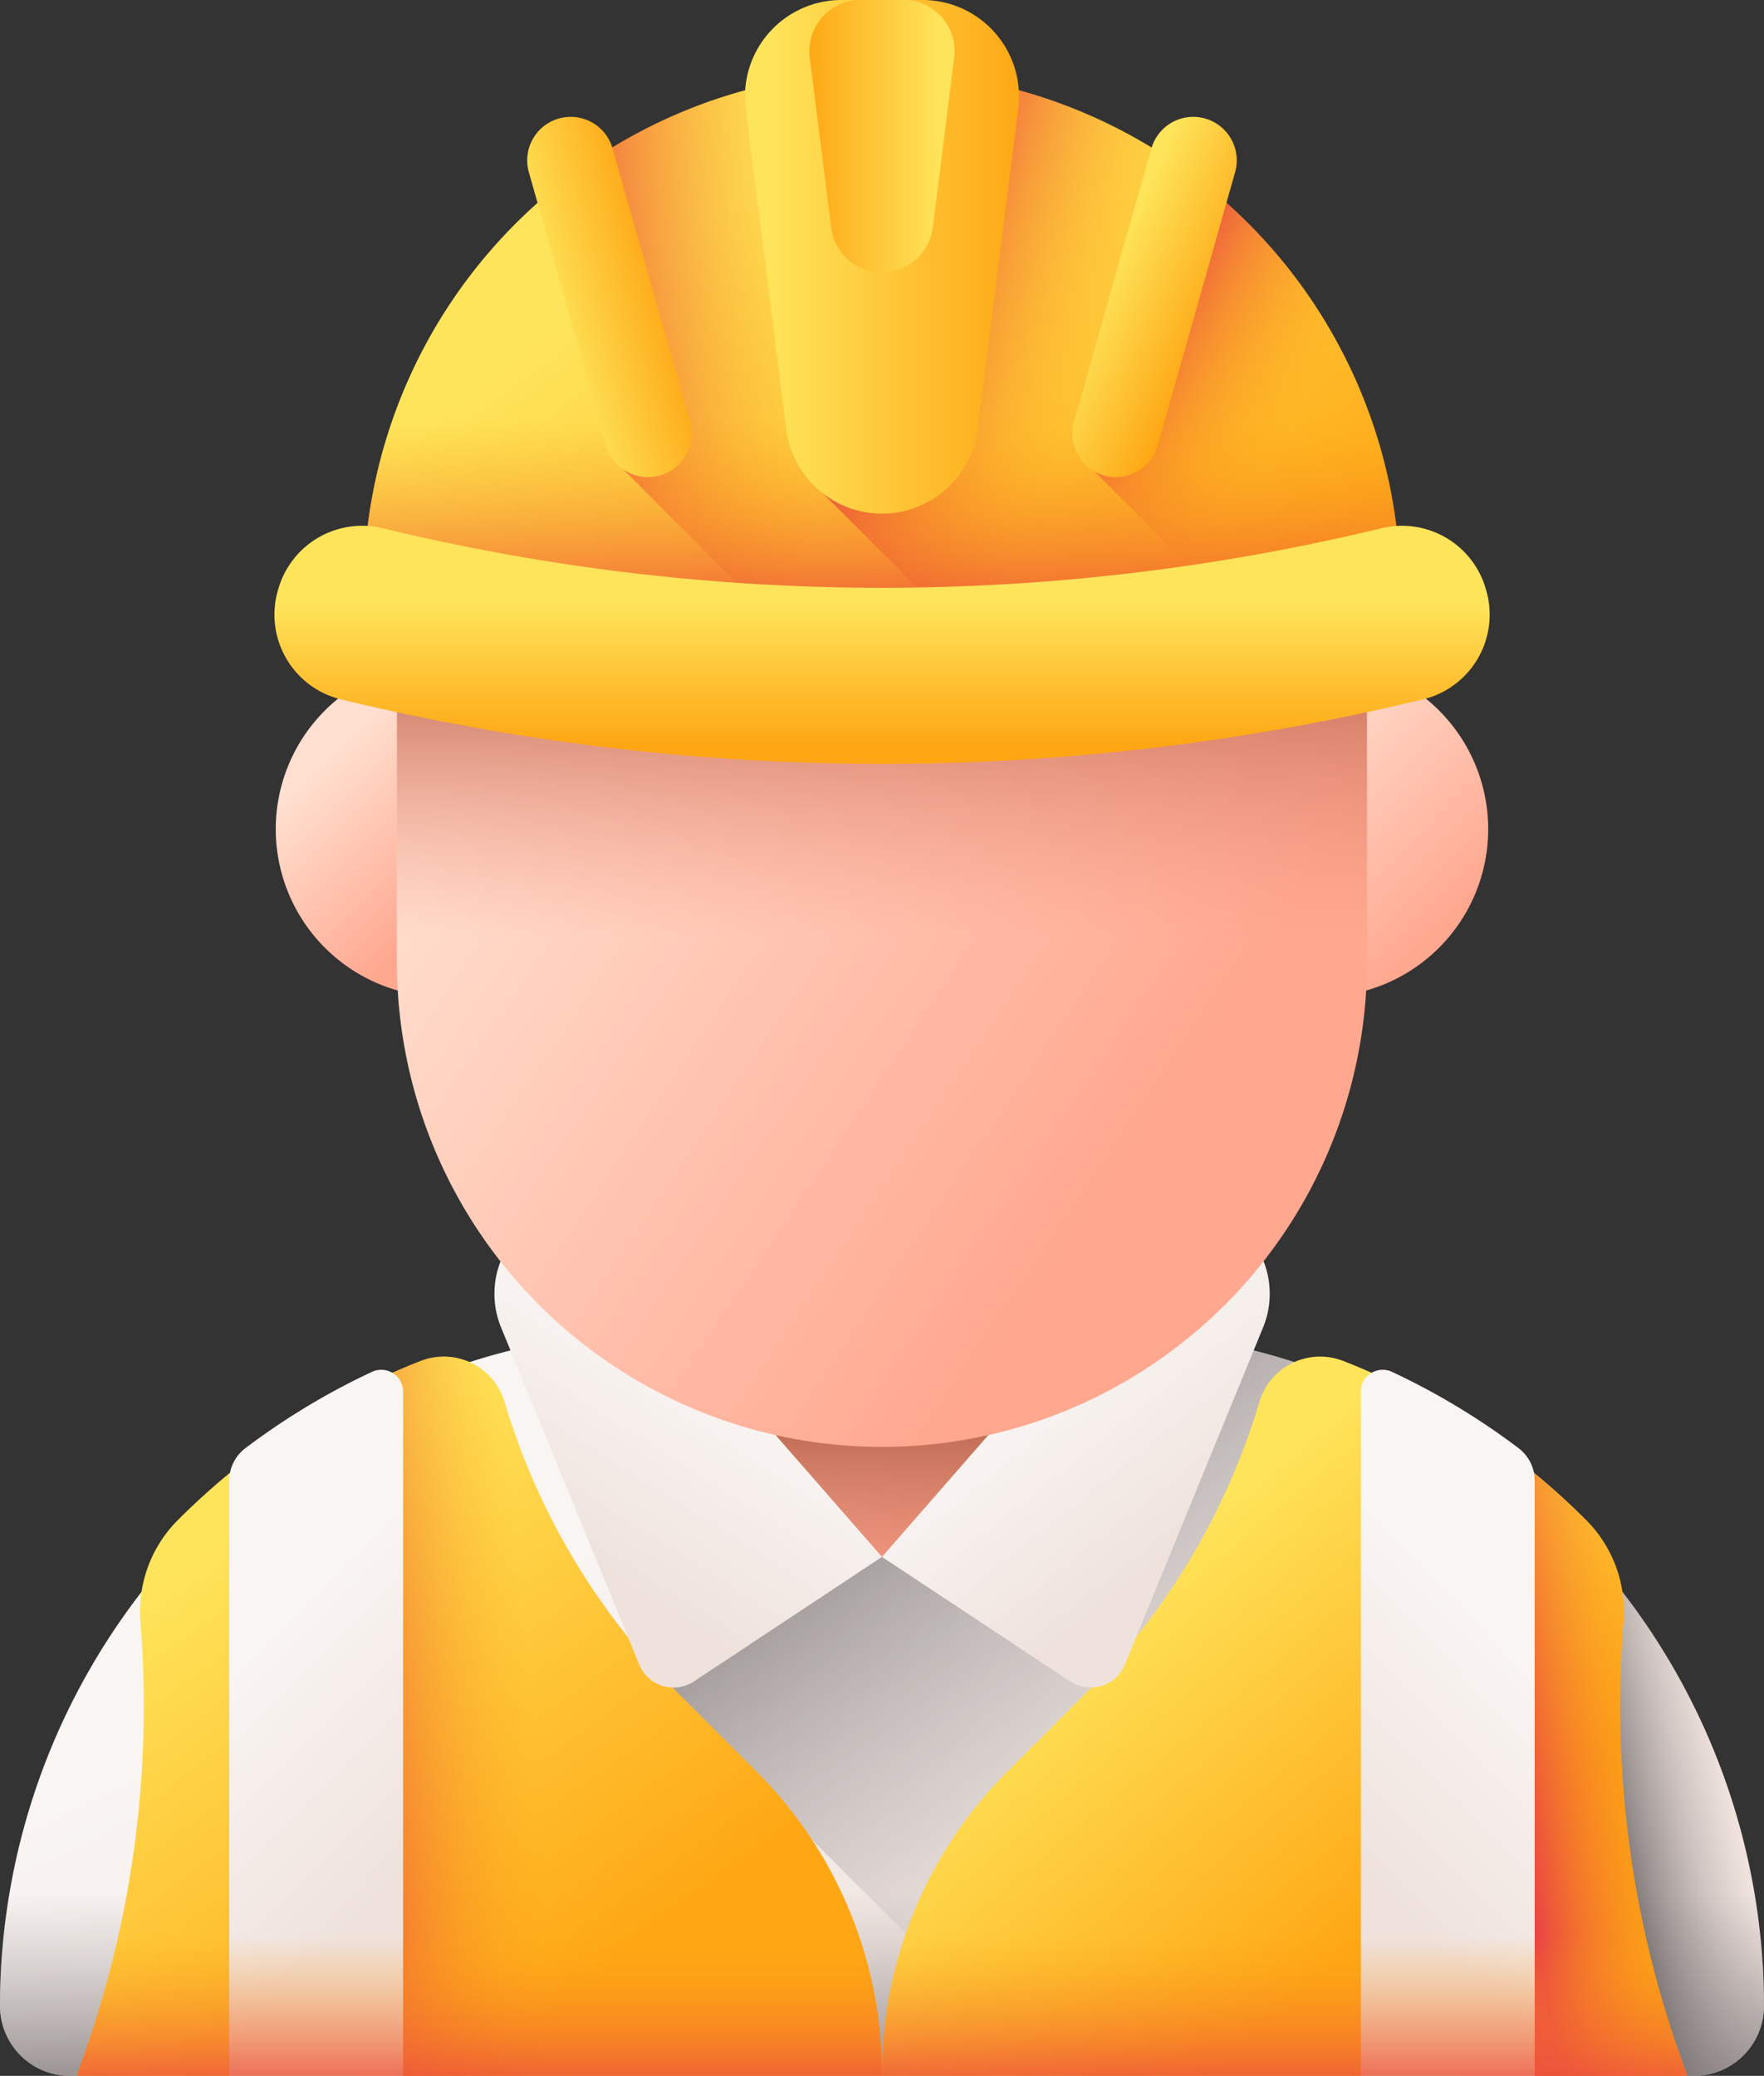
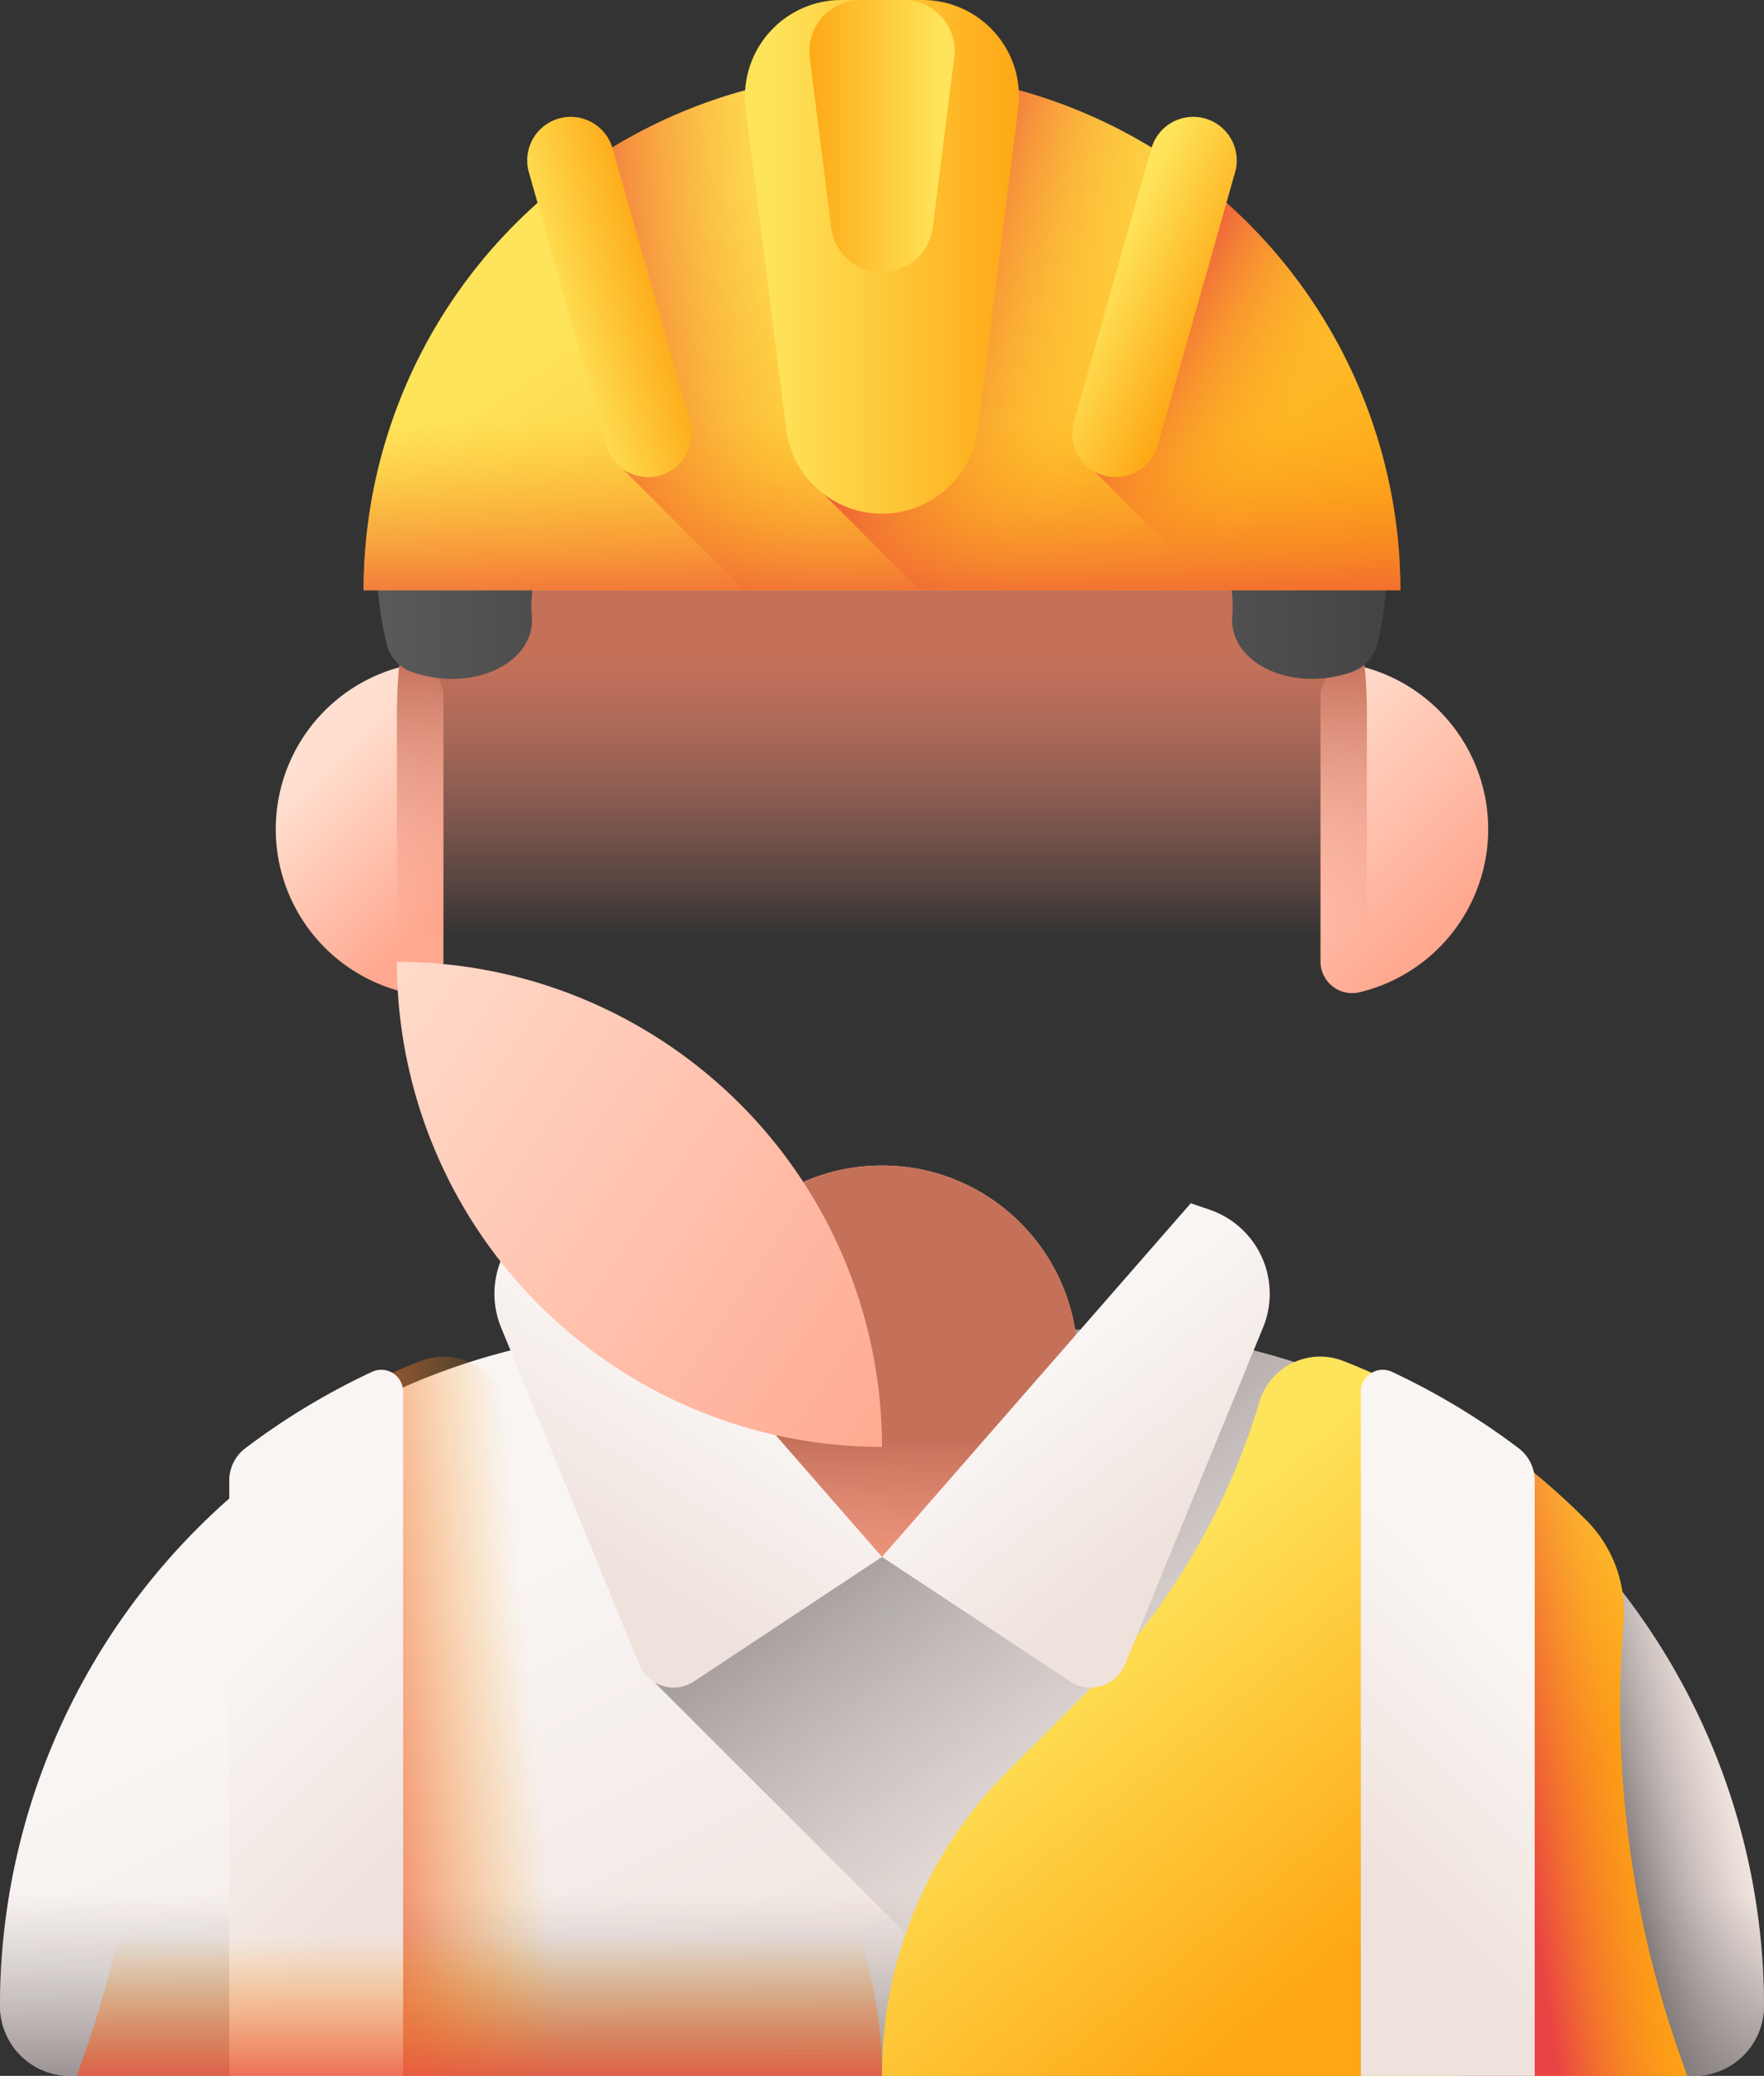
<svg xmlns="http://www.w3.org/2000/svg" xmlns:xlink="http://www.w3.org/1999/xlink" data-name="Capa 1" viewBox="0 0 435.11 512">
  <rect x="0" y="0" width="435.11" height="512" fill="#333333" stroke="none" />
  <defs>
    <linearGradient id="r" x1="118.02" y1="326.64" x2="151.16" y2="293.5" gradientTransform="matrix(1 0 0 -1 .16 514.54)" xlink:href="#e" />
    <linearGradient id="b" x1="202.23" y1="143.96" x2="269.38" y2="7.58" gradientTransform="matrix(1 0 0 -1 .16 514.54)" gradientUnits="userSpaceOnUse">
      <stop offset="0" stop-color="#f9f5f3" />
      <stop offset="1" stop-color="#efe2dd" />
    </linearGradient>
    <linearGradient id="h" x1="254.84" y1="47.59" x2="254.84" y2="-9.84" xlink:href="#a" />
    <linearGradient id="e" x1="224.05" y1="208.89" x2="275.87" y2="157.07" gradientTransform="matrix(1 0 0 -1 -38.29 514.54)" gradientUnits="userSpaceOnUse">
      <stop offset="0" stop-color="#ffdfcf" />
      <stop offset="1" stop-color="#ffa78f" />
    </linearGradient>
    <linearGradient id="f" x1="254.84" y1="97.31" x2="254.84" y2="159.44" gradientTransform="matrix(1 0 0 -1 -38.29 514.54)" gradientUnits="userSpaceOnUse">
      <stop offset="0" stop-color="#f89580" stop-opacity="0" />
      <stop offset="1" stop-color="#c5715a" />
    </linearGradient>
    <linearGradient id="i" x1="464.36" y1="72.11" x2="434.97" y2="65.43" xlink:href="#a" />
    <linearGradient id="d" x1="80.68" y1="126.44" x2="163.85" y2="10.21" gradientTransform="matrix(1 0 0 -1 .16 514.54)" gradientUnits="userSpaceOnUse">
      <stop offset="0" stop-color="#fee45a" />
      <stop offset="1" stop-color="#fea613" />
    </linearGradient>
    <linearGradient id="c" x1="169.84" y1="90.53" x2="114.23" y2="85.52" gradientTransform="matrix(1 0 0 -1 .16 514.54)" gradientUnits="userSpaceOnUse">
      <stop offset="0" stop-color="#fea613" stop-opacity="0" />
      <stop offset="1" stop-color="#e94444" />
    </linearGradient>
    <linearGradient id="j" x1="98.51" y1="104.83" x2="144.6" y2="59.24" xlink:href="#b" />
    <linearGradient id="k" x1="155.93" y1="36.94" x2="155.93" y2="-5.18" xlink:href="#c" />
    <linearGradient id="l" x1="304.22" y1="115.6" x2="373.02" y2="32.77" xlink:href="#d" />
    <linearGradient id="m" x1="449.44" y1="86.76" x2="410.69" y2="80.74" xlink:href="#c" />
    <linearGradient id="n" x1="211.59" y1="104.83" x2="257.68" y2="59.24" gradientTransform="rotate(180 312.68 257.27)" xlink:href="#b" />
    <linearGradient id="o" x1="269.01" y1="36.94" x2="269.01" y2="-5.18" gradientTransform="rotate(180 312.68 257.27)" xlink:href="#c" />
    <linearGradient id="p" x1="212.61" y1="174.01" x2="184.06" y2="128.92" xlink:href="#b" />
    <linearGradient id="q" x1="295.9" y1="174.33" x2="328.97" y2="133.25" xlink:href="#b" />
    <linearGradient id="a" x1="344.64" y1="73.18" x2="260.48" y2="190.4" gradientTransform="matrix(1 0 0 -1 .16 514.54)" gradientUnits="userSpaceOnUse">
      <stop offset="0" stop-color="#9e9797" stop-opacity="0" />
      <stop offset=".31" stop-color="#979090" stop-opacity=".31" />
      <stop offset=".79" stop-color="#817a7a" stop-opacity=".79" />
      <stop offset="1" stop-color="#766e6e" />
    </linearGradient>
    <linearGradient id="s" x1="349.74" y1="332.94" x2="396.11" y2="286.57" gradientTransform="matrix(1 0 0 -1 .16 514.54)" xlink:href="#e" />
    <linearGradient id="t" x1="174.83" y1="360.58" x2="333.81" y2="253.7" gradientTransform="matrix(1 0 0 -1 .16 514.54)" xlink:href="#e" />
    <linearGradient id="u" x1="254.84" y1="283.53" x2="254.84" y2="352.04" gradientTransform="matrix(1 0 0 -1 .16 514.54)" xlink:href="#f" />
    <linearGradient id="g" x1="311.28" y1="390.68" x2="378.98" y2="390.68" gradientTransform="matrix(1 0 0 -1 .16 514.54)" gradientUnits="userSpaceOnUse">
      <stop offset="0" stop-color="#5a5a5a" />
      <stop offset="1" stop-color="#444" />
    </linearGradient>
    <linearGradient id="v" x1="130.7" y1="390.68" x2="198.4" y2="390.68" xlink:href="#g" />
    <linearGradient id="w" x1="206.46" y1="456.08" x2="301.89" y2="321.43" xlink:href="#d" />
    <linearGradient id="x" x1="238.58" y1="426.47" x2="174.18" y2="422.57" xlink:href="#c" />
    <linearGradient id="y" x1="305.88" y1="419.31" x2="256.11" y2="435.7" xlink:href="#c" />
    <linearGradient id="z" x1="355.2" y1="406.8" x2="313.34" y2="430.22" xlink:href="#c" />
    <linearGradient id="A" x1="254.84" y1="411.09" x2="254.84" y2="354.44" xlink:href="#c" />
    <linearGradient id="B" x1="254.84" y1="365.67" x2="254.84" y2="330.42" xlink:href="#d" />
    <linearGradient id="C" x1="227.91" y1="449.44" x2="291.81" y2="449.44" xlink:href="#d" />
    <linearGradient id="D" x1="270.06" y1="479.08" x2="236.39" y2="479.08" xlink:href="#d" />
    <linearGradient id="E" x1="174.29" y1="435.69" x2="202.98" y2="443.89" xlink:href="#d" />
    <linearGradient id="F" x1="310.15" y1="444.9" x2="337.08" y2="432.6" xlink:href="#d" />
  </defs>
  <path d="M456.29 512H55.71a17.26 17.26 0 0 1-17.26-17.26A166.74 166.74 0 0 1 205.19 328h101.62a166.74 166.74 0 0 1 166.74 166.74A17.26 17.26 0 0 1 456.29 512z" transform="translate(-38.45)" style="fill:url(#b)" />
  <path d="M473.55 494.74A166.74 166.74 0 0 0 306.81 328H205.19c-1.69 0-3.38 0-5.06.08v87.09L297 512h159.29a17.26 17.26 0 0 0 17.26-17.26z" transform="translate(-38.45)" style="fill:url(#a)" />
  <path d="M38.45 494.74A17.26 17.26 0 0 0 55.71 512h400.58a17.26 17.26 0 0 0 17.26-17.26 166.4 166.4 0 0 0-10.67-58.8H49.12a166.4 166.4 0 0 0-10.67 58.8z" transform="translate(-38.45)" style="fill:url(#h)" />
  <circle cx="217.55" cy="335.74" r="48.27" style="fill:url(#e)" />
  <circle cx="217.55" cy="335.74" r="48.27" style="fill:url(#f)" />
  <path d="M430 512h26.27a17.26 17.26 0 0 0 17.26-17.26A166.15 166.15 0 0 0 430 382.39z" transform="translate(-38.45)" style="fill:url(#i)" />
-   <path d="m225.11 437-19.31-19.3a171 171 0 0 1-42.9-71.94 15.64 15.64 0 0 0-20.67-10.09 174.42 174.42 0 0 0-59.83 39.17l-.11.11A31.79 31.79 0 0 0 73 397c0 1 0 2 .09 3 .55 6.89.83 13.81.83 20.72a258.44 258.44 0 0 1-15 86.9c-.52 1.44-1 2.89-1.52 4.34.4 0 .81.05 1.22.05H256v-.41a105.52 105.52 0 0 0-30.89-74.6z" transform="translate(-38.45)" style="fill:url(#d)" />
  <path d="M126.64 512h75.44v-98.12a170.94 170.94 0 0 1-39.18-68.11 15.64 15.64 0 0 0-20.67-10.09 174.69 174.69 0 0 0-15.59 7V512z" transform="translate(-38.45)" style="fill:url(#c)" />
  <path d="M137.88 343.19V512H95V365.12a10 10 0 0 1 4-7.95 174.06 174.06 0 0 1 31.29-18.85 5.39 5.39 0 0 1 7.59 4.87z" transform="translate(-38.45)" style="fill:url(#j)" />
  <path d="M58.92 507.61c-.52 1.44-1 2.89-1.52 4.34.4 0 .81.05 1.22.05H256v-.41a105.51 105.51 0 0 0-22-64.47H72.6a258.57 258.57 0 0 1-13.68 60.49z" transform="translate(-38.45)" style="fill:url(#k)" />
  <path d="m286.89 437 19.31-19.3a171 171 0 0 0 42.9-71.94 15.64 15.64 0 0 1 20.67-10.09 174.42 174.42 0 0 1 59.83 39.16l.11.11A31.79 31.79 0 0 1 439 397c0 1 0 2-.09 3-.55 6.89-.83 13.81-.83 20.72a258.44 258.44 0 0 0 15 86.9c.52 1.44 1 2.89 1.52 4.34-.4 0-.81.05-1.22.05H256v-.41a105.52 105.52 0 0 1 30.89-74.6z" transform="translate(-38.45)" style="fill:url(#l)" />
  <path d="M438 420.72q0-10.38.83-20.73c.08-1 .11-2 .09-3a31.79 31.79 0 0 0-9.25-22l-.11-.11a175.13 175.13 0 0 0-30.43-24.3V512h54.21c.41 0 .82 0 1.22-.05-.49-1.45-1-2.9-1.51-4.34a258.19 258.19 0 0 1-15-86.89z" transform="translate(-38.45)" style="fill:url(#m)" />
  <path d="M374.12 343.19V512H417V365.12a10 10 0 0 0-4-7.95 174.06 174.06 0 0 0-31.29-18.85 5.39 5.39 0 0 0-7.59 4.87z" transform="translate(-38.45)" style="fill:url(#n)" />
-   <path d="M453.08 507.61c.52 1.44 1 2.89 1.52 4.34-.4 0-.81.05-1.22.05H256v-.41a105.51 105.51 0 0 1 22-64.47h161.4a258.57 258.57 0 0 0 13.68 60.49z" transform="translate(-38.45)" style="fill:url(#o)" />
  <path d="m256 384-76.17-87.2-4.6 1.57a21.91 21.91 0 0 0-13.18 29.05l34.08 83.14a9.14 9.14 0 0 0 13.49 4.16z" transform="translate(-38.45)" style="fill:url(#p)" />
  <path d="m256 384 76.17-87.22 4.6 1.57A21.91 21.91 0 0 1 350 327.42l-34.08 83.14a9.14 9.14 0 0 1-13.5 4.16z" transform="translate(-38.45)" style="fill:url(#q)" />
  <path d="M106.47 204.5a41.37 41.37 0 0 1 31.82-40.25 7.8 7.8 0 0 1 9.54 7.63v65.25a7.8 7.8 0 0 1-9.54 7.63 41.39 41.39 0 0 1-31.82-40.26z" transform="translate(-38.45)" style="fill:url(#r)" />
  <path d="M405.53 204.5a41.37 41.37 0 0 0-31.82-40.25 7.8 7.8 0 0 0-9.54 7.63v65.25a7.8 7.8 0 0 0 9.54 7.63 41.39 41.39 0 0 0 31.82-40.26z" transform="translate(-38.45)" style="fill:url(#s)" />
-   <path d="M256 356.87a119.64 119.64 0 0 1-119.65-119.64v-61.36a119.65 119.65 0 0 1 239.29 0v61.36A119.63 119.63 0 0 1 256 356.87z" transform="translate(-38.45)" style="fill:url(#t)" />
+   <path d="M256 356.87a119.64 119.64 0 0 1-119.65-119.64v-61.36v61.36A119.63 119.63 0 0 1 256 356.87z" transform="translate(-38.45)" style="fill:url(#t)" />
  <path d="M256 56.22a119.65 119.65 0 0 0-119.65 119.65v61.36a120.57 120.57 0 0 0 1 15.76h237.26a120.58 120.58 0 0 0 1-15.76v-61.36A119.64 119.64 0 0 0 256 56.22z" transform="translate(-38.45)" style="fill:url(#u)" />
  <path d="M378.22 158.64a9.86 9.86 0 0 1-6.22 7.06c-14.81 5.26-30.58-2.09-29.6-13.84 1.24-14.83-9.06-29.21-28.1-34.73-.54-.16-1.07-.31-1.62-.44 7.72-11.9 25-28.79 43.87-39.49 1.42 1.62 2.79 3.26 4.08 4.94 17.72 22.82 23.93 50.05 17.61 76.48z" transform="translate(-38.45)" style="fill:url(#g)" />
  <path d="M199.34 116.71c-.55.13-1.08.28-1.62.44-19 5.52-29.34 19.9-28.1 34.73 1 11.75-14.79 19.1-29.6 13.84h-.05a9.68 9.68 0 0 1-6.13-6.82c-6.9-28.49.76-57.9 21.63-81.66 18.82 10.68 36.15 27.57 43.87 39.47z" transform="translate(-38.45)" style="fill:url(#v)" />
  <path d="M256 17.73a127.85 127.85 0 0 0-127.85 127.85h255.71A127.86 127.86 0 0 0 256 17.73z" transform="translate(-38.45)" style="fill:url(#w)" />
  <path d="M256 17.73A127.25 127.25 0 0 0 188.43 37l2.33 77.36L222 145.58h161.9A127.85 127.85 0 0 0 256 17.73z" transform="translate(-38.45)" style="fill:url(#x)" />
  <path d="M256 17.73a129.32 129.32 0 0 0-15.58.94v102l24.93 24.92h118.5A127.85 127.85 0 0 0 256 17.73z" transform="translate(-38.45)" style="fill:url(#y)" />
  <path d="m328.14 40-21 75 30.51 30.51h46.21A127.69 127.69 0 0 0 328.14 40z" transform="translate(-38.45)" style="fill:url(#z)" />
  <path d="M128.15 145.58h255.71a127.22 127.22 0 0 0-17.68-64.89H145.82a127.31 127.31 0 0 0-17.67 64.89z" transform="translate(-38.45)" style="fill:url(#A)" />
-   <path d="M389.41 172.51a567.64 567.64 0 0 1-266.82 0A21.51 21.51 0 0 1 107 145.6l.12-.41a21.51 21.51 0 0 1 25.69-14.91 523.83 523.83 0 0 0 246.42 0 21.51 21.51 0 0 1 25.69 14.91l.12.41a21.51 21.51 0 0 1-15.63 26.91z" transform="translate(-38.45)" style="fill:url(#B)" />
  <path d="M256 126.69a23.8 23.8 0 0 1-23.61-20.82l-10-79.09A23.8 23.8 0 0 1 246 0h20a23.8 23.8 0 0 1 23.61 26.78l-10 79.09A23.8 23.8 0 0 1 256 126.69z" transform="translate(-38.45)" style="fill:url(#C)" />
  <path d="M256 67.17a12.62 12.62 0 0 1-12.52-11l-5.29-41.97A12.62 12.62 0 0 1 250.71 0h10.58a12.62 12.62 0 0 1 12.52 14.2l-5.29 41.93a12.62 12.62 0 0 1-12.52 11z" transform="translate(-38.45)" style="fill:url(#D)" />
  <path d="M201.24 117.27a10.74 10.74 0 0 1-13.25-7.4L168.9 42.48a10.73 10.73 0 0 1 20.65-5.85L208.64 104a10.73 10.73 0 0 1-7.4 13.27z" transform="translate(-38.45)" style="fill:url(#E)" />
  <path d="M310.76 117.27a10.74 10.74 0 0 0 13.25-7.4l19.09-67.39a10.73 10.73 0 1 0-20.65-5.85L303.36 104a10.73 10.73 0 0 0 7.4 13.27z" transform="translate(-38.45)" style="fill:url(#F)" />
</svg>